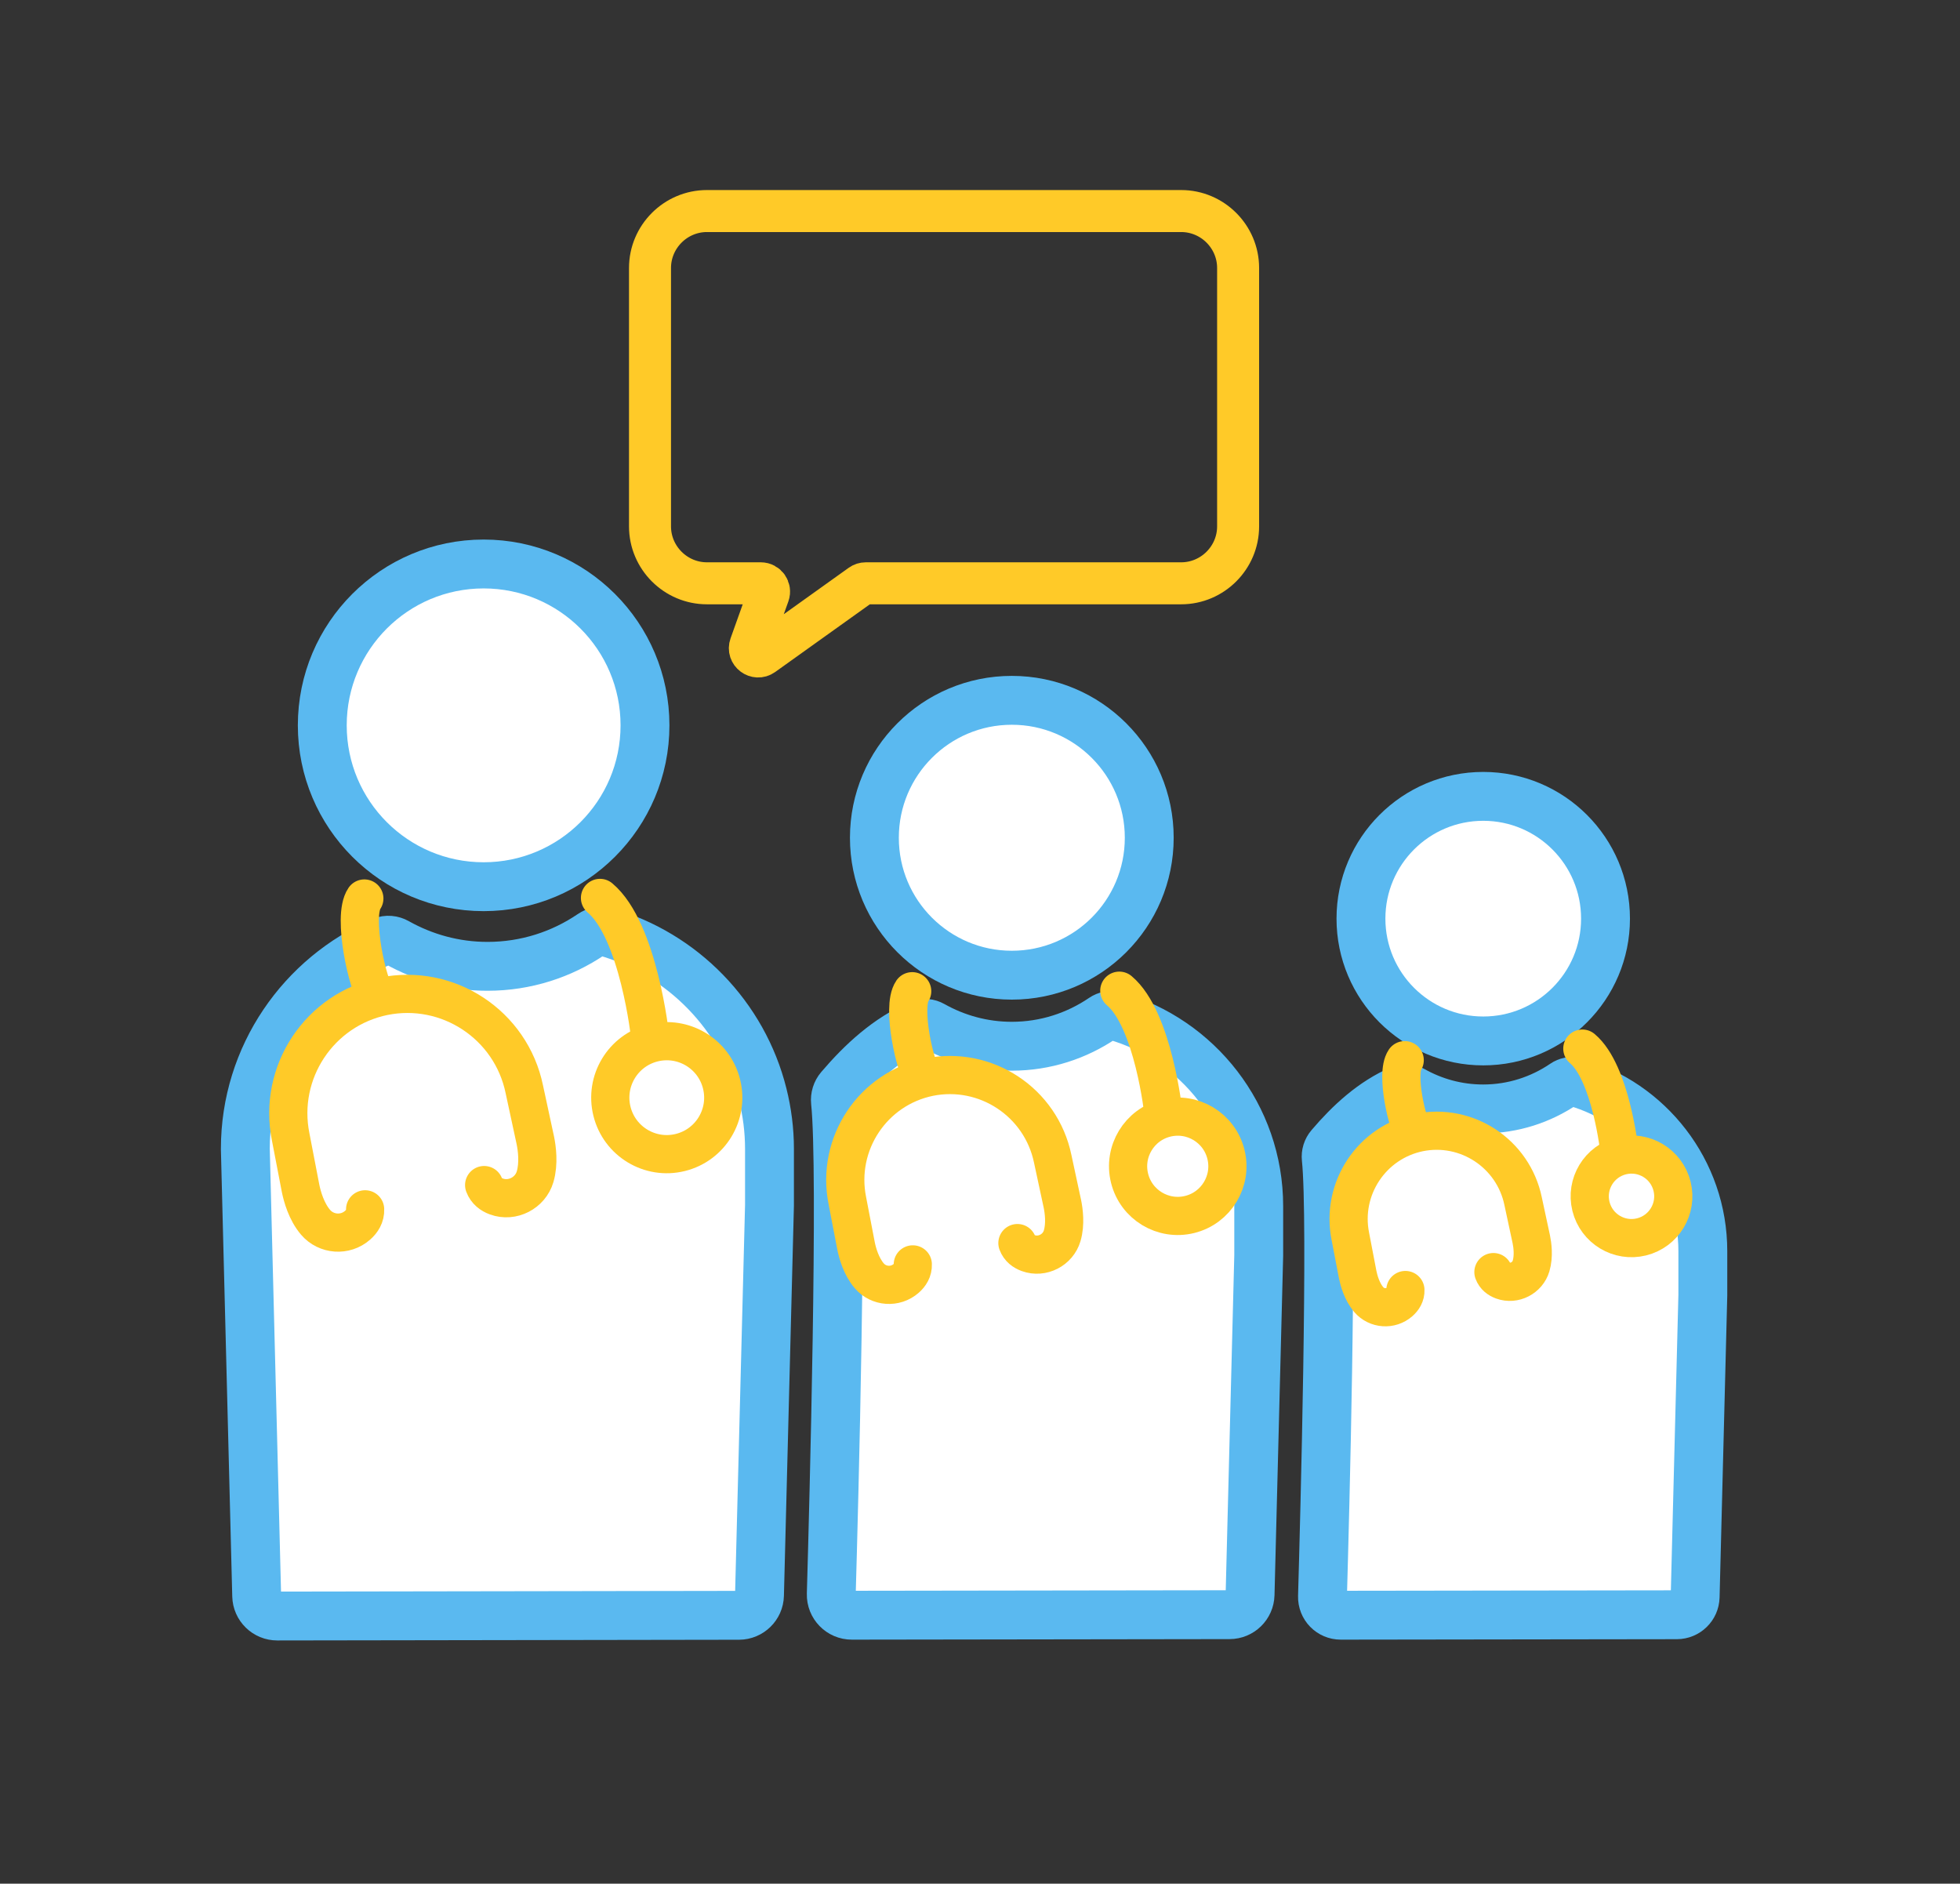
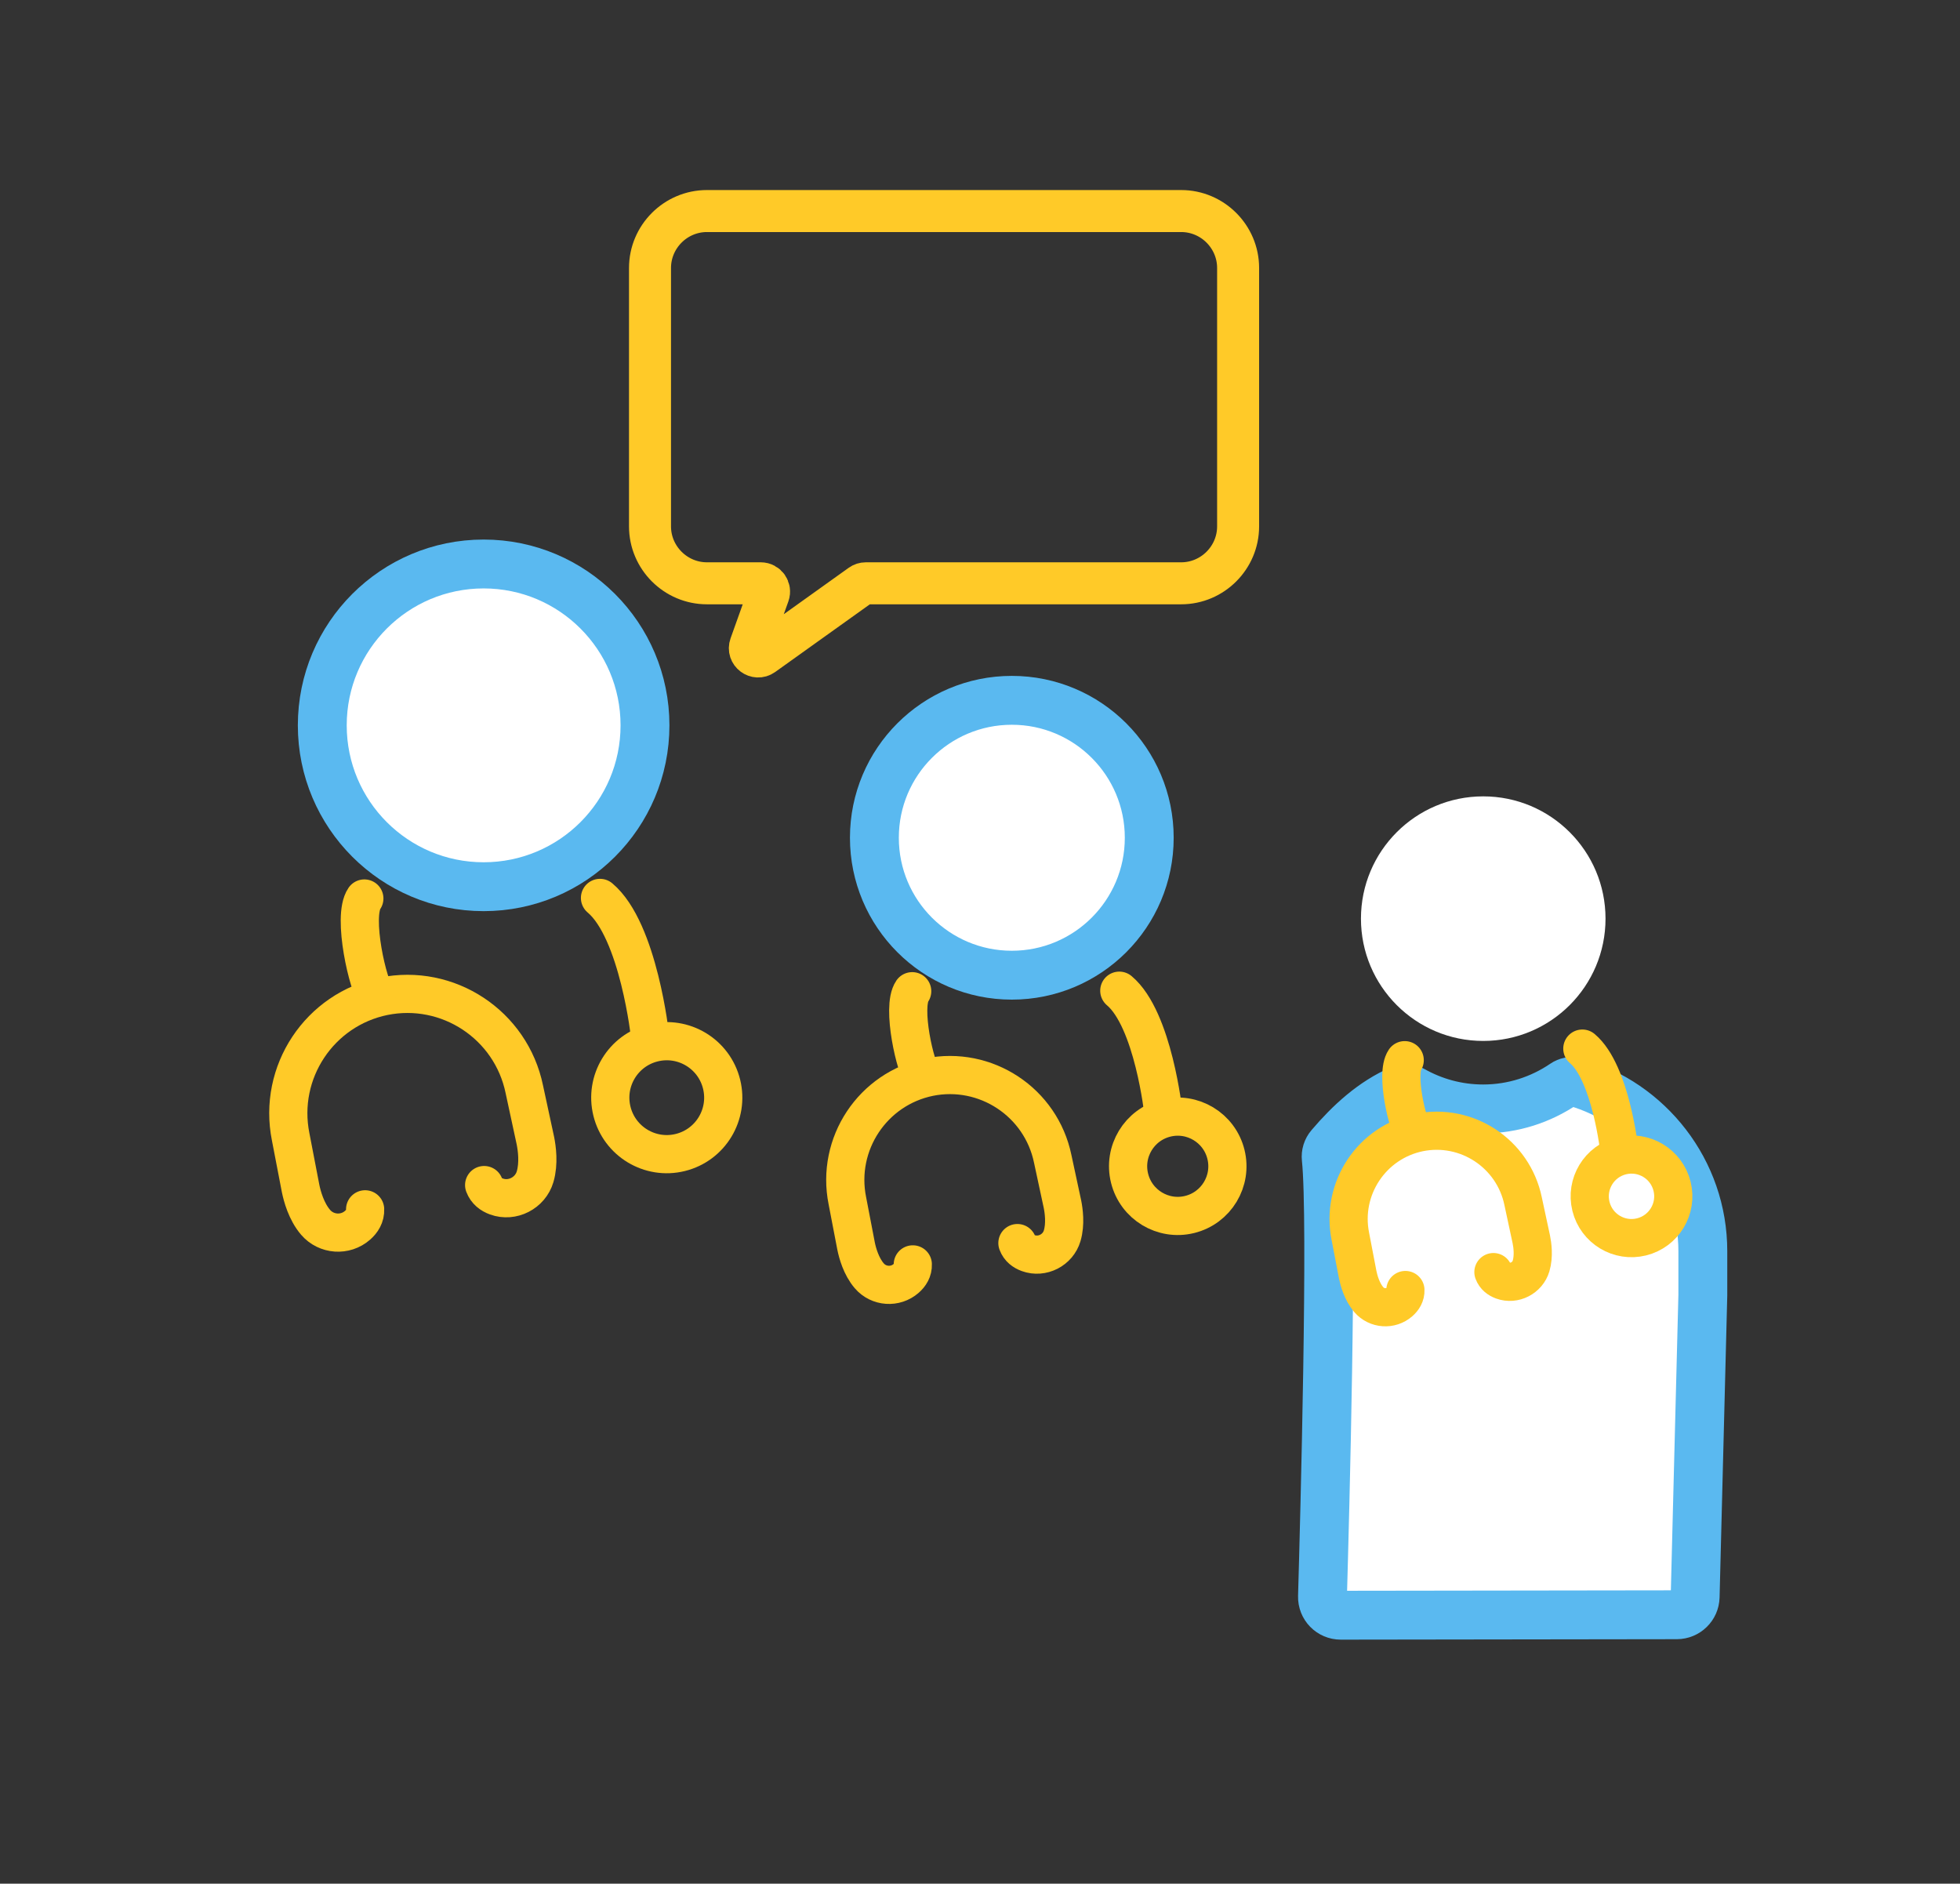
<svg xmlns="http://www.w3.org/2000/svg" width="100%" height="100%" viewBox="0 0 77 74" version="1.1" xml:space="preserve" style="fill-rule:evenodd;clip-rule:evenodd;stroke-miterlimit:10;">
  <rect x="0" y="0" width="77" height="74" fill="#333333" stroke="none" />
  <g transform="matrix(1,0,0,1,-1719,-622.451)">
    <g transform="matrix(0,-1,-1,0,1758.75,649.963)">
      <path d="M-5.399,-5.399C-8.381,-5.399 -10.798,-2.982 -10.798,-0.001C-10.798,2.981 -8.381,5.399 -5.399,5.399C-2.418,5.399 0,2.981 0,-0.001C0,-2.982 -2.418,-5.399 -5.399,-5.399" style="fill:white;fill-rule:nonzero;" />
    </g>
    <g transform="matrix(0,-1,-1,0,1758.75,649.963)">
      <circle cx="-5.399" cy="0" r="5.399" style="fill:none;stroke:rgb(90,185,240);stroke-width:1.92px;" />
    </g>
    <g transform="matrix(1,0,0,1,1762.8,685.859)">
-       <path d="M0,-23.497C-0.163,-23.543 -0.337,-23.506 -0.477,-23.411C-1.498,-22.717 -2.726,-22.307 -4.051,-22.307C-5.182,-22.307 -6.241,-22.607 -7.163,-23.125C-7.32,-23.214 -7.51,-23.235 -7.676,-23.164C-8.93,-22.623 -9.939,-21.688 -10.808,-20.669C-10.937,-20.518 -10.998,-20.32 -10.978,-20.122C-10.688,-17.443 -11.043,-4.24 -11.143,-0.783C-11.155,-0.328 -10.79,0.046 -10.334,0.045L4.503,0.024C4.941,0.024 5.299,-0.325 5.31,-0.762L5.65,-14.088L5.65,-16.025C5.65,-19.575 3.256,-22.569 0,-23.497" style="fill:white;fill-rule:nonzero;" />
-     </g>
+       </g>
    <g transform="matrix(1,0,0,1,1762.8,685.859)">
-       <path d="M0,-23.497C-0.163,-23.543 -0.337,-23.506 -0.477,-23.411C-1.498,-22.717 -2.726,-22.307 -4.051,-22.307C-5.182,-22.307 -6.241,-22.607 -7.163,-23.125C-7.32,-23.214 -7.51,-23.235 -7.676,-23.164C-8.93,-22.623 -9.939,-21.688 -10.808,-20.669C-10.937,-20.518 -10.998,-20.32 -10.978,-20.122C-10.688,-17.443 -11.043,-4.24 -11.143,-0.783C-11.155,-0.328 -10.79,0.046 -10.334,0.045L4.503,0.024C4.941,0.024 5.299,-0.325 5.31,-0.762L5.65,-14.088L5.65,-16.025C5.65,-19.575 3.256,-22.569 0,-23.497Z" style="fill:none;fill-rule:nonzero;stroke:rgb(90,185,240);stroke-width:1.92px;" />
-     </g>
+       </g>
    <g transform="matrix(0,-1,-1,0,1777.27,653.736)">
      <path d="M-4.804,-4.804C-7.457,-4.804 -9.608,-2.653 -9.608,0.001C-9.608,2.654 -7.457,4.804 -4.804,4.804C-2.151,4.804 0,2.654 0,0.001C0,-2.653 -2.151,-4.804 -4.804,-4.804" style="fill:white;fill-rule:nonzero;" />
    </g>
    <g transform="matrix(0,-1,-1,0,1777.27,653.736)">
-       <circle cx="-4.804" cy="0" r="4.804" style="fill:none;stroke:rgb(90,185,240);stroke-width:1.92px;" />
-     </g>
+       </g>
    <g transform="matrix(1,0,0,1,1780.87,685.863)">
      <path d="M0,-20.907C-0.146,-20.949 -0.3,-20.916 -0.425,-20.831C-1.333,-20.213 -2.426,-19.848 -3.604,-19.848C-4.611,-19.848 -5.554,-20.115 -6.374,-20.576C-6.515,-20.656 -6.683,-20.675 -6.83,-20.611C-7.946,-20.13 -8.845,-19.298 -9.617,-18.391C-9.732,-18.257 -9.787,-18.08 -9.768,-17.905C-9.511,-15.52 -9.827,-3.772 -9.915,-0.696C-9.927,-0.291 -9.602,0.042 -9.196,0.041L4.007,0.023C4.396,0.022 4.715,-0.288 4.725,-0.678L5.027,-12.535L5.027,-14.259C5.027,-17.417 2.897,-20.081 0,-20.907" style="fill:white;fill-rule:nonzero;" />
    </g>
    <g transform="matrix(1,0,0,1,1780.87,685.863)">
      <path d="M0,-20.907C-0.146,-20.949 -0.3,-20.916 -0.425,-20.831C-1.333,-20.213 -2.426,-19.848 -3.604,-19.848C-4.611,-19.848 -5.554,-20.115 -6.374,-20.576C-6.515,-20.656 -6.683,-20.675 -6.83,-20.611C-7.946,-20.13 -8.845,-19.298 -9.617,-18.391C-9.732,-18.257 -9.787,-18.08 -9.768,-17.905C-9.511,-15.52 -9.827,-3.772 -9.915,-0.696C-9.927,-0.291 -9.602,0.042 -9.196,0.041L4.007,0.023C4.396,0.022 4.715,-0.288 4.725,-0.678L5.027,-12.535L5.027,-14.259C5.027,-17.417 2.897,-20.081 0,-20.907Z" style="fill:none;fill-rule:nonzero;stroke:rgb(90,185,240);stroke-width:1.92px;" />
    </g>
    <g transform="matrix(1,0,0,1,1749.23,677.357)">
-       <path d="M0,-9.774L0,-7.559L-0.393,7.764C-0.403,8.2 -0.759,8.548 -1.195,8.551L-1.224,8.551L-19.338,8.579C-19.776,8.579 -20.136,8.229 -20.146,7.791L-20.592,-9.774C-20.592,-13.425 -18.372,-16.56 -15.214,-17.921C-15.024,-18.002 -14.811,-17.979 -14.635,-17.879C-13.577,-17.286 -12.368,-16.944 -11.078,-16.944C-9.565,-16.944 -8.161,-17.409 -6.995,-18.201C-6.839,-18.31 -6.64,-18.353 -6.449,-18.301C-3.414,-17.433 -1.033,-14.991 -0.266,-11.913C-0.095,-11.23 0,-10.509 0,-9.774Z" style="fill:white;fill-rule:nonzero;stroke:rgb(90,185,240);stroke-width:1.92px;" />
-     </g>
+       </g>
    <g transform="matrix(0,-1,-1,0,1738,644.607)">
      <path d="M-6.339,-6.339C-9.84,-6.339 -12.678,-3.501 -12.678,0C-12.678,3.501 -9.84,6.339 -6.339,6.339C-2.838,6.339 0,3.501 0,0C0,-3.501 -2.838,-6.339 -6.339,-6.339" style="fill:white;fill-rule:nonzero;" />
    </g>
    <g transform="matrix(0,-1,-1,0,1738,644.607)">
      <circle cx="-6.339" cy="0" r="6.339" style="fill:none;stroke:rgb(90,185,240);stroke-width:1.92px;" />
    </g>
    <g transform="matrix(1,0,0,1,1767.64,646.128)">
      <path d="M0,-13.15L0,-2.998C0,-1.769 -1.006,-0.762 -2.236,-0.762L-14.627,-0.762C-14.695,-0.762 -14.762,-0.741 -14.816,-0.702L-18.666,2.051C-18.926,2.236 -19.27,1.976 -19.162,1.676L-18.446,-0.327C-18.37,-0.539 -18.527,-0.762 -18.753,-0.762L-20.868,-0.762C-22.098,-0.762 -23.104,-1.769 -23.104,-2.998L-23.104,-13.15C-23.104,-14.379 -22.098,-15.386 -20.868,-15.386L-2.236,-15.386C-1.006,-15.386 0,-14.379 0,-13.15Z" style="fill:none;fill-rule:nonzero;stroke:rgb(255,202,40);stroke-width:1.65px;" />
    </g>
    <g transform="matrix(1,0,0,1,1738.02,663.079)">
      <path d="M0,5.927C0.089,6.164 0.276,6.3 0.484,6.376C1.108,6.604 1.812,6.239 2.001,5.602C2.157,5.073 2.073,4.48 2.014,4.185L1.578,2.163C1.056,-0.37 -1.419,-2.005 -3.955,-1.488L-3.937,-1.492C-6.473,-0.975 -8.11,1.497 -7.601,4.033L-7.21,6.064C-7.148,6.365 -6.988,6.963 -6.621,7.391C-6.201,7.88 -5.457,7.932 -4.974,7.507C-4.799,7.353 -4.664,7.147 -4.676,6.88" style="fill:none;fill-rule:nonzero;stroke:rgb(255,202,40);stroke-width:1.5px;stroke-linecap:round;" />
    </g>
    <g transform="matrix(-0.124,-0.992,-0.992,0.124,1735.16,658.953)">
      <path d="M-2.459,1.683C-2.046,1.966 0.777,2.259 1.425,1.683" style="fill:none;fill-rule:nonzero;stroke:rgb(255,202,40);stroke-width:1.5px;stroke-linecap:round;" />
    </g>
    <g transform="matrix(-0.339,-0.941,-0.941,0.339,1745.8,658.608)">
      <path d="M-3.895,2.738C-3.895,2.738 0.203,1.737 1.924,2.738" style="fill:none;fill-rule:nonzero;stroke:rgb(255,202,40);stroke-width:1.5px;stroke-linecap:round;" />
    </g>
    <g transform="matrix(-0.24,-0.971,-0.971,0.24,1744.16,663.61)">
      <ellipse cx="-2.153" cy="-0.533" rx="2.218" ry="2.218" style="fill:none;stroke:rgb(255,202,40);stroke-width:1.5px;stroke-linecap:round;" />
    </g>
    <g transform="matrix(1,0,0,1,1758.97,666.076)">
      <path d="M0,5.209C0.077,5.417 0.242,5.536 0.425,5.603C0.974,5.803 1.593,5.483 1.758,4.923C1.896,4.458 1.821,3.937 1.769,3.678L1.387,1.901C0.927,-0.326 -1.247,-1.762 -3.477,-1.309L-3.46,-1.312C-5.689,-0.858 -7.129,1.315 -6.681,3.544L-6.338,5.329C-6.284,5.594 -6.143,6.119 -5.819,6.496C-5.451,6.925 -4.797,6.971 -4.372,6.597C-4.218,6.462 -4.1,6.28 -4.11,6.046" style="fill:none;fill-rule:nonzero;stroke:rgb(255,202,40);stroke-width:1.5px;stroke-linecap:round;" />
    </g>
    <g transform="matrix(-0.124,-0.992,-0.992,0.124,1756.46,662.45)">
      <path d="M-2.16,1.48C-1.797,1.728 0.683,1.985 1.253,1.48" style="fill:none;fill-rule:nonzero;stroke:rgb(255,202,40);stroke-width:1.5px;stroke-linecap:round;" />
    </g>
    <g transform="matrix(-0.339,-0.941,-0.941,0.339,1765.81,662.146)">
      <path d="M-3.423,2.406C-3.423,2.406 0.179,1.528 1.691,2.406" style="fill:none;fill-rule:nonzero;stroke:rgb(255,202,40);stroke-width:1.5px;stroke-linecap:round;" />
    </g>
    <g transform="matrix(-0.24,-0.971,-0.971,0.24,1764.36,666.542)">
      <circle cx="-1.893" cy="-0.468" r="1.95" style="fill:none;stroke:rgb(255,202,40);stroke-width:1.5px;stroke-linecap:round;" />
    </g>
    <g transform="matrix(1,0,0,1,1777.67,668.042)">
      <path d="M0,4.383C0.065,4.558 0.204,4.658 0.358,4.715C0.819,4.883 1.34,4.613 1.479,4.143C1.595,3.751 1.533,3.313 1.488,3.095L1.167,1.6C0.78,-0.274 -1.049,-1.482 -2.925,-1.1L-2.911,-1.103C-4.786,-0.721 -5.997,1.107 -5.62,2.982L-5.332,4.484C-5.286,4.707 -5.168,5.149 -4.896,5.466C-4.586,5.826 -4.035,5.865 -3.678,5.551C-3.549,5.437 -3.449,5.284 -3.458,5.087" style="fill:none;fill-rule:nonzero;stroke:rgb(255,202,40);stroke-width:1.5px;stroke-linecap:round;" />
    </g>
    <g transform="matrix(-0.124,-0.992,-0.992,0.124,1775.55,664.991)">
      <path d="M-1.819,1.244C-1.512,1.453 0.574,1.671 1.054,1.244" style="fill:none;fill-rule:nonzero;stroke:rgb(255,202,40);stroke-width:1.5px;stroke-linecap:round;" />
    </g>
    <g transform="matrix(-0.339,-0.941,-0.941,0.339,1783.55,664.297)">
      <path d="M-2.88,2.024C-2.88,2.024 0.149,1.285 1.422,2.024" style="fill:none;fill-rule:nonzero;stroke:rgb(255,202,40);stroke-width:1.5px;stroke-linecap:round;" />
    </g>
    <g transform="matrix(-0.24,-0.971,-0.971,0.24,1782.33,667.996)">
      <ellipse cx="-1.593" cy="-0.394" rx="1.641" ry="1.641" style="fill:none;stroke:rgb(255,202,40);stroke-width:1.5px;stroke-linecap:round;" />
    </g>
  </g>
</svg>